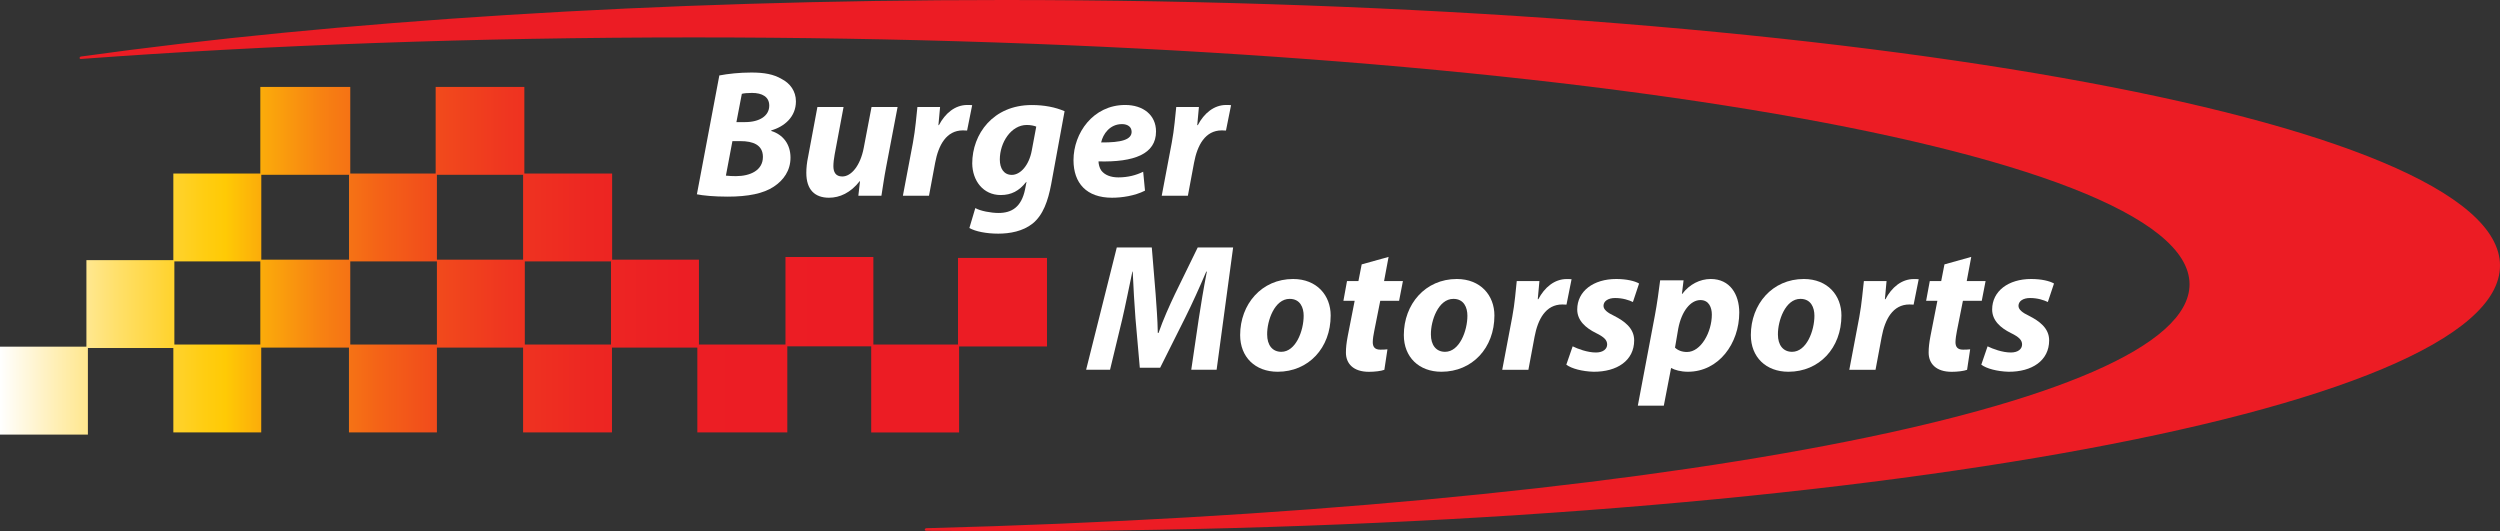
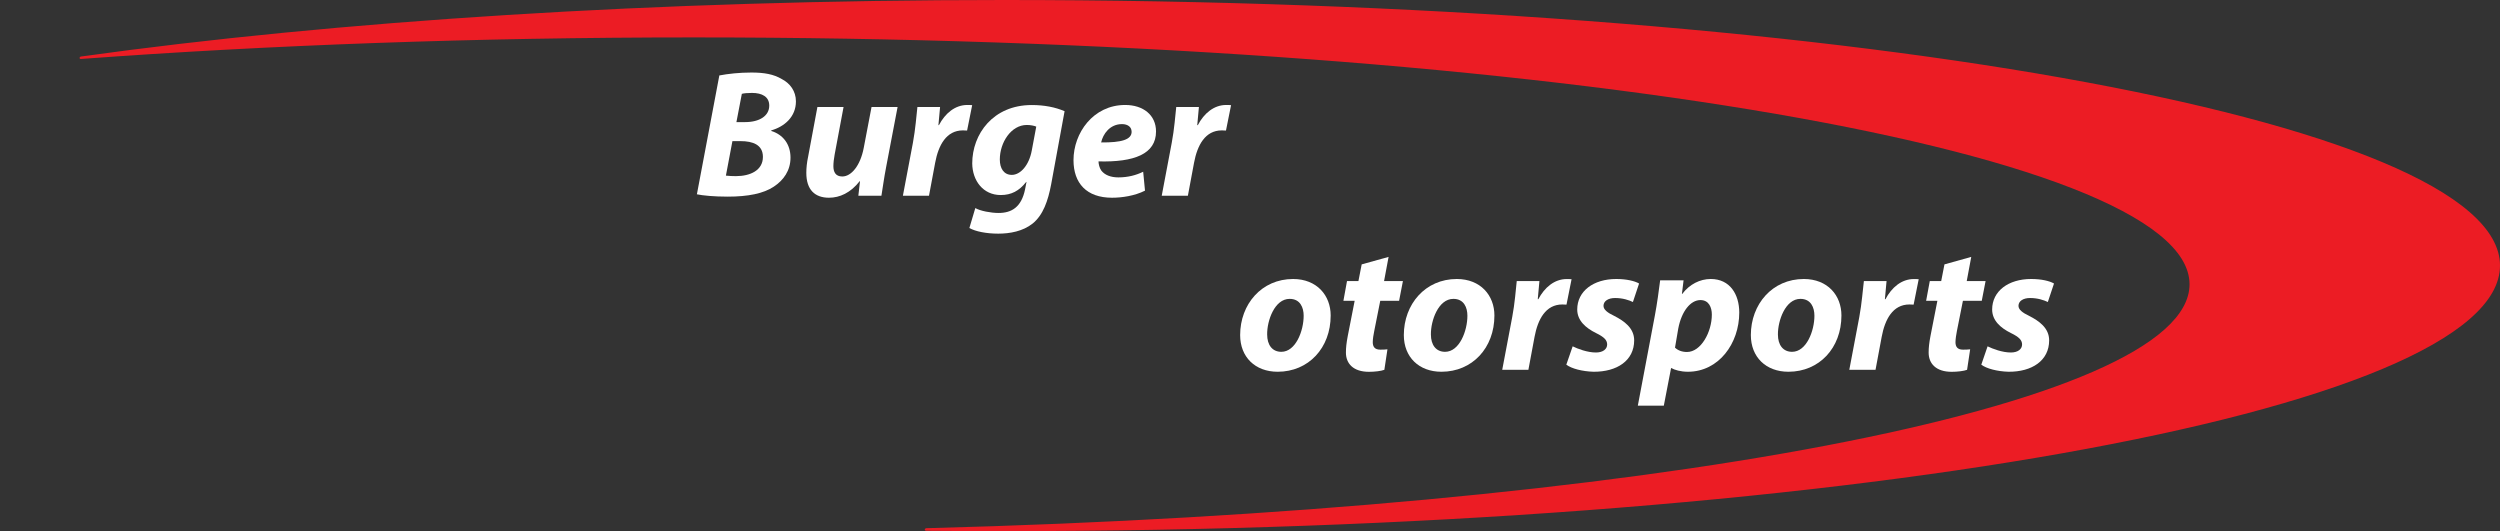
<svg xmlns="http://www.w3.org/2000/svg" id="Layer_1" x="0px" y="0px" viewBox="0 0 437.73 93.01" style="enable-background:new 0 0 437.73 93.01;" xml:space="preserve">
  <rect x="0" y="0" width="437.73" height="93.01" fill="#333333" stroke="none" />
  <style type="text/css">	.st0{fill:#FFFFFF;}	.st1{fill:#EC1C24;}	.st2{fill:url(#SVGID_1_);}</style>
  <path class="st0" d="M125.95,13.21c1.53-0.29,3.5-0.51,5.62-0.51c2.22,0,3.88,0.29,5.31,1.14c1.43,0.73,2.48,2.1,2.48,3.91 c0,2.7-2,4.42-4.32,5.08v0.1c2.06,0.63,3.37,2.32,3.37,4.67c0,2.29-1.24,3.97-2.92,5.08c-1.81,1.21-4.51,1.75-8.07,1.75 c-2.41,0-4.35-0.19-5.4-0.41L125.95,13.21z M127.1,30.75c0.54,0.06,1.08,0.09,1.75,0.09c2.48,0,4.73-0.99,4.73-3.37 c0-2.13-1.78-2.76-3.91-2.76h-1.43L127.1,30.75z M128.94,21.38h1.52c2.51,0,4.23-1.08,4.23-2.89c0-1.56-1.27-2.22-3.02-2.22 c-0.79,0-1.43,0.06-1.78,0.16L128.94,21.38z" />
  <path class="st0" d="M157.16,18.74l-2,10.48c-0.38,1.97-0.6,3.65-0.83,5.05h-4.04l0.29-2.54h-0.06c-1.59,2.03-3.49,2.89-5.37,2.89 c-2.48,0-3.97-1.4-3.97-4.35c0-0.86,0.09-1.78,0.32-2.86l1.62-8.67h4.58l-1.56,8.32c-0.13,0.7-0.22,1.46-0.22,2.03 c0,1.02,0.38,1.81,1.56,1.81c1.56,0,3.15-1.87,3.75-4.99l1.37-7.18H157.16z" />
  <path class="st0" d="M158.09,34.27l1.75-9.25c0.44-2.35,0.64-4.96,0.79-6.29h3.97c-0.1,1.05-0.19,2.1-0.29,3.18h0.09 c1.08-2.07,2.83-3.53,4.96-3.53c0.29,0,0.57,0,0.86,0.03l-0.89,4.45c-0.22,0-0.48-0.03-0.73-0.03c-2.92,0-4.29,2.61-4.86,5.66 l-1.08,5.78H158.09z" />
  <path class="st0" d="M170.77,36.43c0.86,0.51,2.76,0.86,4.07,0.86c2.29,0,4-1.02,4.64-4.13l0.25-1.3h-0.06 c-1.21,1.56-2.6,2.29-4.45,2.29c-3.08,0-4.96-2.51-4.99-5.53c0-5.15,3.65-10.23,10.42-10.23c2.19,0,4.13,0.38,5.75,1.08l-2.35,12.8 c-0.54,2.86-1.4,5.4-3.27,6.89c-1.68,1.33-3.94,1.75-6,1.75c-2.06,0-4-0.38-5.05-0.99L170.77,36.43z M181.44,22.17 c-0.35-0.16-1.02-0.29-1.65-0.29c-2.76,0-4.73,3.08-4.73,6.04c0,1.56,0.7,2.7,2.1,2.7c1.49,0,3.02-1.65,3.5-4.29L181.44,22.17z" />
  <path class="st0" d="M200.48,33.38c-1.81,0.92-4.07,1.24-5.78,1.24c-4.45,0-6.74-2.54-6.74-6.58c0-4.73,3.43-9.66,9.05-9.66 c3.14,0,5.4,1.75,5.4,4.64c0,3.97-3.85,5.4-10.07,5.24c0,0.44,0.16,1.14,0.48,1.59c0.6,0.79,1.65,1.21,2.99,1.21 c1.68,0,3.11-0.38,4.35-0.99L200.48,33.38z M198.13,23.03c0-0.76-0.63-1.3-1.68-1.3c-2.13,0-3.33,1.75-3.65,3.21 c3.56,0.03,5.34-0.48,5.34-1.88V23.03z" />
  <path class="st0" d="M203.41,34.27l1.75-9.25c0.45-2.35,0.64-4.96,0.79-6.29h3.97c-0.1,1.05-0.19,2.1-0.29,3.18h0.1 c1.08-2.07,2.83-3.53,4.96-3.53c0.29,0,0.57,0,0.86,0.03l-0.89,4.45c-0.22,0-0.48-0.03-0.73-0.03c-2.92,0-4.29,2.61-4.86,5.66 l-1.08,5.78H203.41z" />
-   <path class="st0" d="M208.58,64.74l1.3-8.83c0.35-2.32,0.83-5.28,1.43-8.36h-0.1c-1.18,2.76-2.51,5.72-3.69,8.07l-4.39,8.77h-3.56 l-0.76-8.67c-0.19-2.35-0.35-5.31-0.48-8.17h-0.06c-0.6,2.83-1.24,6.07-1.78,8.36l-2.13,8.83h-4.19l5.37-21.41h6.13l0.67,8.13 c0.13,2,0.35,4.45,0.38,6.83h0.13c0.82-2.38,1.97-4.89,2.89-6.83l3.97-8.13h6.2l-2.89,21.41H208.58z" />
  <path class="st0" d="M232.99,55.24c0,5.69-3.88,9.85-9.28,9.85c-3.94,0-6.57-2.57-6.57-6.42c0-5.4,3.75-9.82,9.28-9.82 C230.57,48.86,232.99,51.72,232.99,55.24z M221.87,58.58c0,1.81,0.89,3.02,2.48,3.02c2.51,0,3.91-3.65,3.91-6.32 c0-1.43-0.6-2.95-2.45-2.95C223.17,52.32,221.83,56.16,221.87,58.58z" />
  <path class="st0" d="M243.13,44.98l-0.79,4.23h3.3l-0.67,3.46h-3.3l-1.05,5.28c-0.13,0.6-0.26,1.43-0.26,1.97 c0,0.76,0.32,1.3,1.3,1.3c0.41,0,0.86,0,1.27-0.06l-0.54,3.59c-0.57,0.22-1.71,0.35-2.7,0.35c-2.73,0-4.03-1.43-4.03-3.37 c0-0.86,0.09-1.68,0.32-2.89l1.21-6.17h-1.97l0.63-3.46h2l0.57-2.92L243.13,44.98z" />
  <path class="st0" d="M261.66,55.24c0,5.69-3.88,9.85-9.28,9.85c-3.94,0-6.58-2.57-6.58-6.42c0-5.4,3.75-9.82,9.28-9.82 C259.24,48.86,261.66,51.72,261.66,55.24z M250.54,58.58c0,1.81,0.89,3.02,2.48,3.02c2.51,0,3.91-3.65,3.91-6.32 c0-1.43-0.6-2.95-2.45-2.95C251.84,52.32,250.5,56.16,250.54,58.58z" />
  <path class="st0" d="M263.03,64.74l1.75-9.24c0.45-2.35,0.64-4.96,0.79-6.29h3.97c-0.09,1.05-0.19,2.1-0.29,3.18h0.1 c1.08-2.06,2.83-3.53,4.96-3.53c0.29,0,0.57,0,0.86,0.03l-0.89,4.45c-0.22,0-0.48-0.03-0.73-0.03c-2.92,0-4.29,2.61-4.86,5.66 l-1.08,5.78H263.03z" />
  <path class="st0" d="M275.36,60.64c0.89,0.44,2.58,1.08,4.07,1.08c1.3,0,1.97-0.64,1.97-1.4c0-0.76-0.51-1.3-1.94-2 c-1.81-0.89-3.3-2.19-3.3-4.13c0-3.21,2.83-5.34,6.83-5.34c1.81,0,3.24,0.35,4,0.79l-1.08,3.24c-0.67-0.32-1.75-0.7-3.12-0.7 c-1.21,0-2.03,0.54-2.03,1.37c0,0.64,0.64,1.18,1.91,1.78c1.68,0.86,3.46,2.1,3.46,4.26c0,3.56-3.02,5.53-7.12,5.5 c-1.97-0.06-3.84-0.54-4.76-1.24L275.36,60.64z" />
  <path class="st0" d="M286.77,71.03l2.99-15.82c0.35-1.84,0.73-4.54,0.92-6.13h4.1l-0.29,2.38h0.06c1.27-1.69,3.11-2.61,4.99-2.61 c3.37,0,4.99,2.7,4.99,5.88c0,5.4-3.59,10.36-8.99,10.36c-1.27,0-2.35-0.32-2.89-0.64h-0.06l-1.27,6.58H286.77z M293.28,60.87 c0.51,0.48,1.21,0.76,2.1,0.76c2.45,0,4.35-3.5,4.35-6.55c0-1.24-0.51-2.54-2-2.54c-1.72,0-3.3,1.94-3.88,4.99L293.28,60.87z" />
  <path class="st0" d="M322.42,55.24c0,5.69-3.88,9.85-9.28,9.85c-3.94,0-6.58-2.57-6.58-6.42c0-5.4,3.75-9.82,9.28-9.82 C320.01,48.86,322.42,51.72,322.42,55.24z M311.3,58.58c0,1.81,0.89,3.02,2.48,3.02c2.51,0,3.91-3.65,3.91-6.32 c0-1.43-0.6-2.95-2.45-2.95C312.61,52.32,311.27,56.16,311.3,58.58z" />
  <path class="st0" d="M323.8,64.74l1.75-9.24c0.44-2.35,0.63-4.96,0.8-6.29h3.97c-0.09,1.05-0.19,2.1-0.29,3.18h0.1 c1.08-2.06,2.82-3.53,4.96-3.53c0.29,0,0.57,0,0.86,0.03l-0.89,4.45c-0.22,0-0.48-0.03-0.73-0.03c-2.92,0-4.29,2.61-4.86,5.66 l-1.08,5.78H323.8z" />
  <path class="st0" d="M345.15,44.98l-0.79,4.23h3.3l-0.67,3.46h-3.3l-1.05,5.28c-0.12,0.6-0.25,1.43-0.25,1.97 c0,0.76,0.32,1.3,1.3,1.3c0.41,0,0.86,0,1.27-0.06l-0.54,3.59c-0.57,0.22-1.71,0.35-2.7,0.35c-2.73,0-4.03-1.43-4.03-3.37 c0-0.86,0.09-1.68,0.32-2.89l1.21-6.17h-1.97l0.64-3.46h2l0.57-2.92L345.15,44.98z" />
  <path class="st0" d="M348.01,60.64c0.89,0.44,2.58,1.08,4.07,1.08c1.3,0,1.97-0.64,1.97-1.4c0-0.76-0.51-1.3-1.94-2 c-1.81-0.89-3.3-2.19-3.3-4.13c0-3.21,2.83-5.34,6.83-5.34c1.81,0,3.24,0.35,4,0.79l-1.08,3.24c-0.67-0.32-1.75-0.7-3.11-0.7 c-1.21,0-2.03,0.54-2.03,1.37c0,0.64,0.64,1.18,1.91,1.78c1.68,0.86,3.46,2.1,3.46,4.26c0,3.56-3.02,5.53-7.12,5.5 c-1.97-0.06-3.84-0.54-4.76-1.24L348.01,60.64z" />
  <path class="st1" d="M162.32,92.48c125.24-3.24,221.05-21.13,221.05-42.7c0-23.87-117.3-43.23-261.99-43.23 c-38.18,0-74.45,1.35-107.17,3.77c0,0-0.25,0.03-0.27-0.13c0,0-0.06-0.22,0.21-0.29C58.67,3.7,114.77,0,175.74,0 c144.7,0,261.99,20.82,261.99,46.5s-117.3,46.5-261.99,46.5c-4.5,0-8.98-0.02-13.43-0.06c0,0-0.39,0.04-0.39-0.21 C161.91,92.74,161.92,92.46,162.32,92.48z" />
  <linearGradient id="SVGID_1_" gradientUnits="userSpaceOnUse" x1="0" y1="45.652" x2="183.32" y2="45.652">
    <stop offset="0" style="stop-color:#FFFFFF" />
    <stop offset="0.053" style="stop-color:#FFEFB6" />
    <stop offset="0.111" style="stop-color:#FFE06B" />
    <stop offset="0.159" style="stop-color:#FFD434" />
    <stop offset="0.195" style="stop-color:#FFCD12" />
    <stop offset="0.215" style="stop-color:#FFCA05" />
    <stop offset="0.254" style="stop-color:#FBA80B" />
    <stop offset="0.305" style="stop-color:#F78312" />
    <stop offset="0.361" style="stop-color:#F46317" />
    <stop offset="0.421" style="stop-color:#F1491C" />
    <stop offset="0.487" style="stop-color:#EF3520" />
    <stop offset="0.562" style="stop-color:#ED2722" />
    <stop offset="0.653" style="stop-color:#EC1E24" />
    <stop offset="0.81" style="stop-color:#EC1C24" />
  </linearGradient>
-   <path class="st2" d="M183.32,45.16h-15.58v15.16h-14.82V45h-15.39v15.32h-15.15V45.47h-15.2V30.38H91.81V15.22H76.28v15.16H61.33 V15.22H45.58v15.16H30.35v15.17H15.13v15.15H0v15.39h15.39V60.93h14.96v14.78h15.39V60.86h15.36v14.85H76.5V60.86h15.09v14.85h15.56 V60.86h14.95v14.85h15.75V60.64h14.69v15.08h15.39V60.66h15.39V45.16z M61.11,45.47H45.75V30.61h15.36V45.47z M61.33,45.77H76.5 v14.55H61.33V45.77z M76.5,30.61h15.09v14.86H76.5V30.61z M91.89,45.77h15.09v14.55H91.89V45.77z M45.58,45.77v14.55H30.53V45.77 H45.58z" />
</svg>